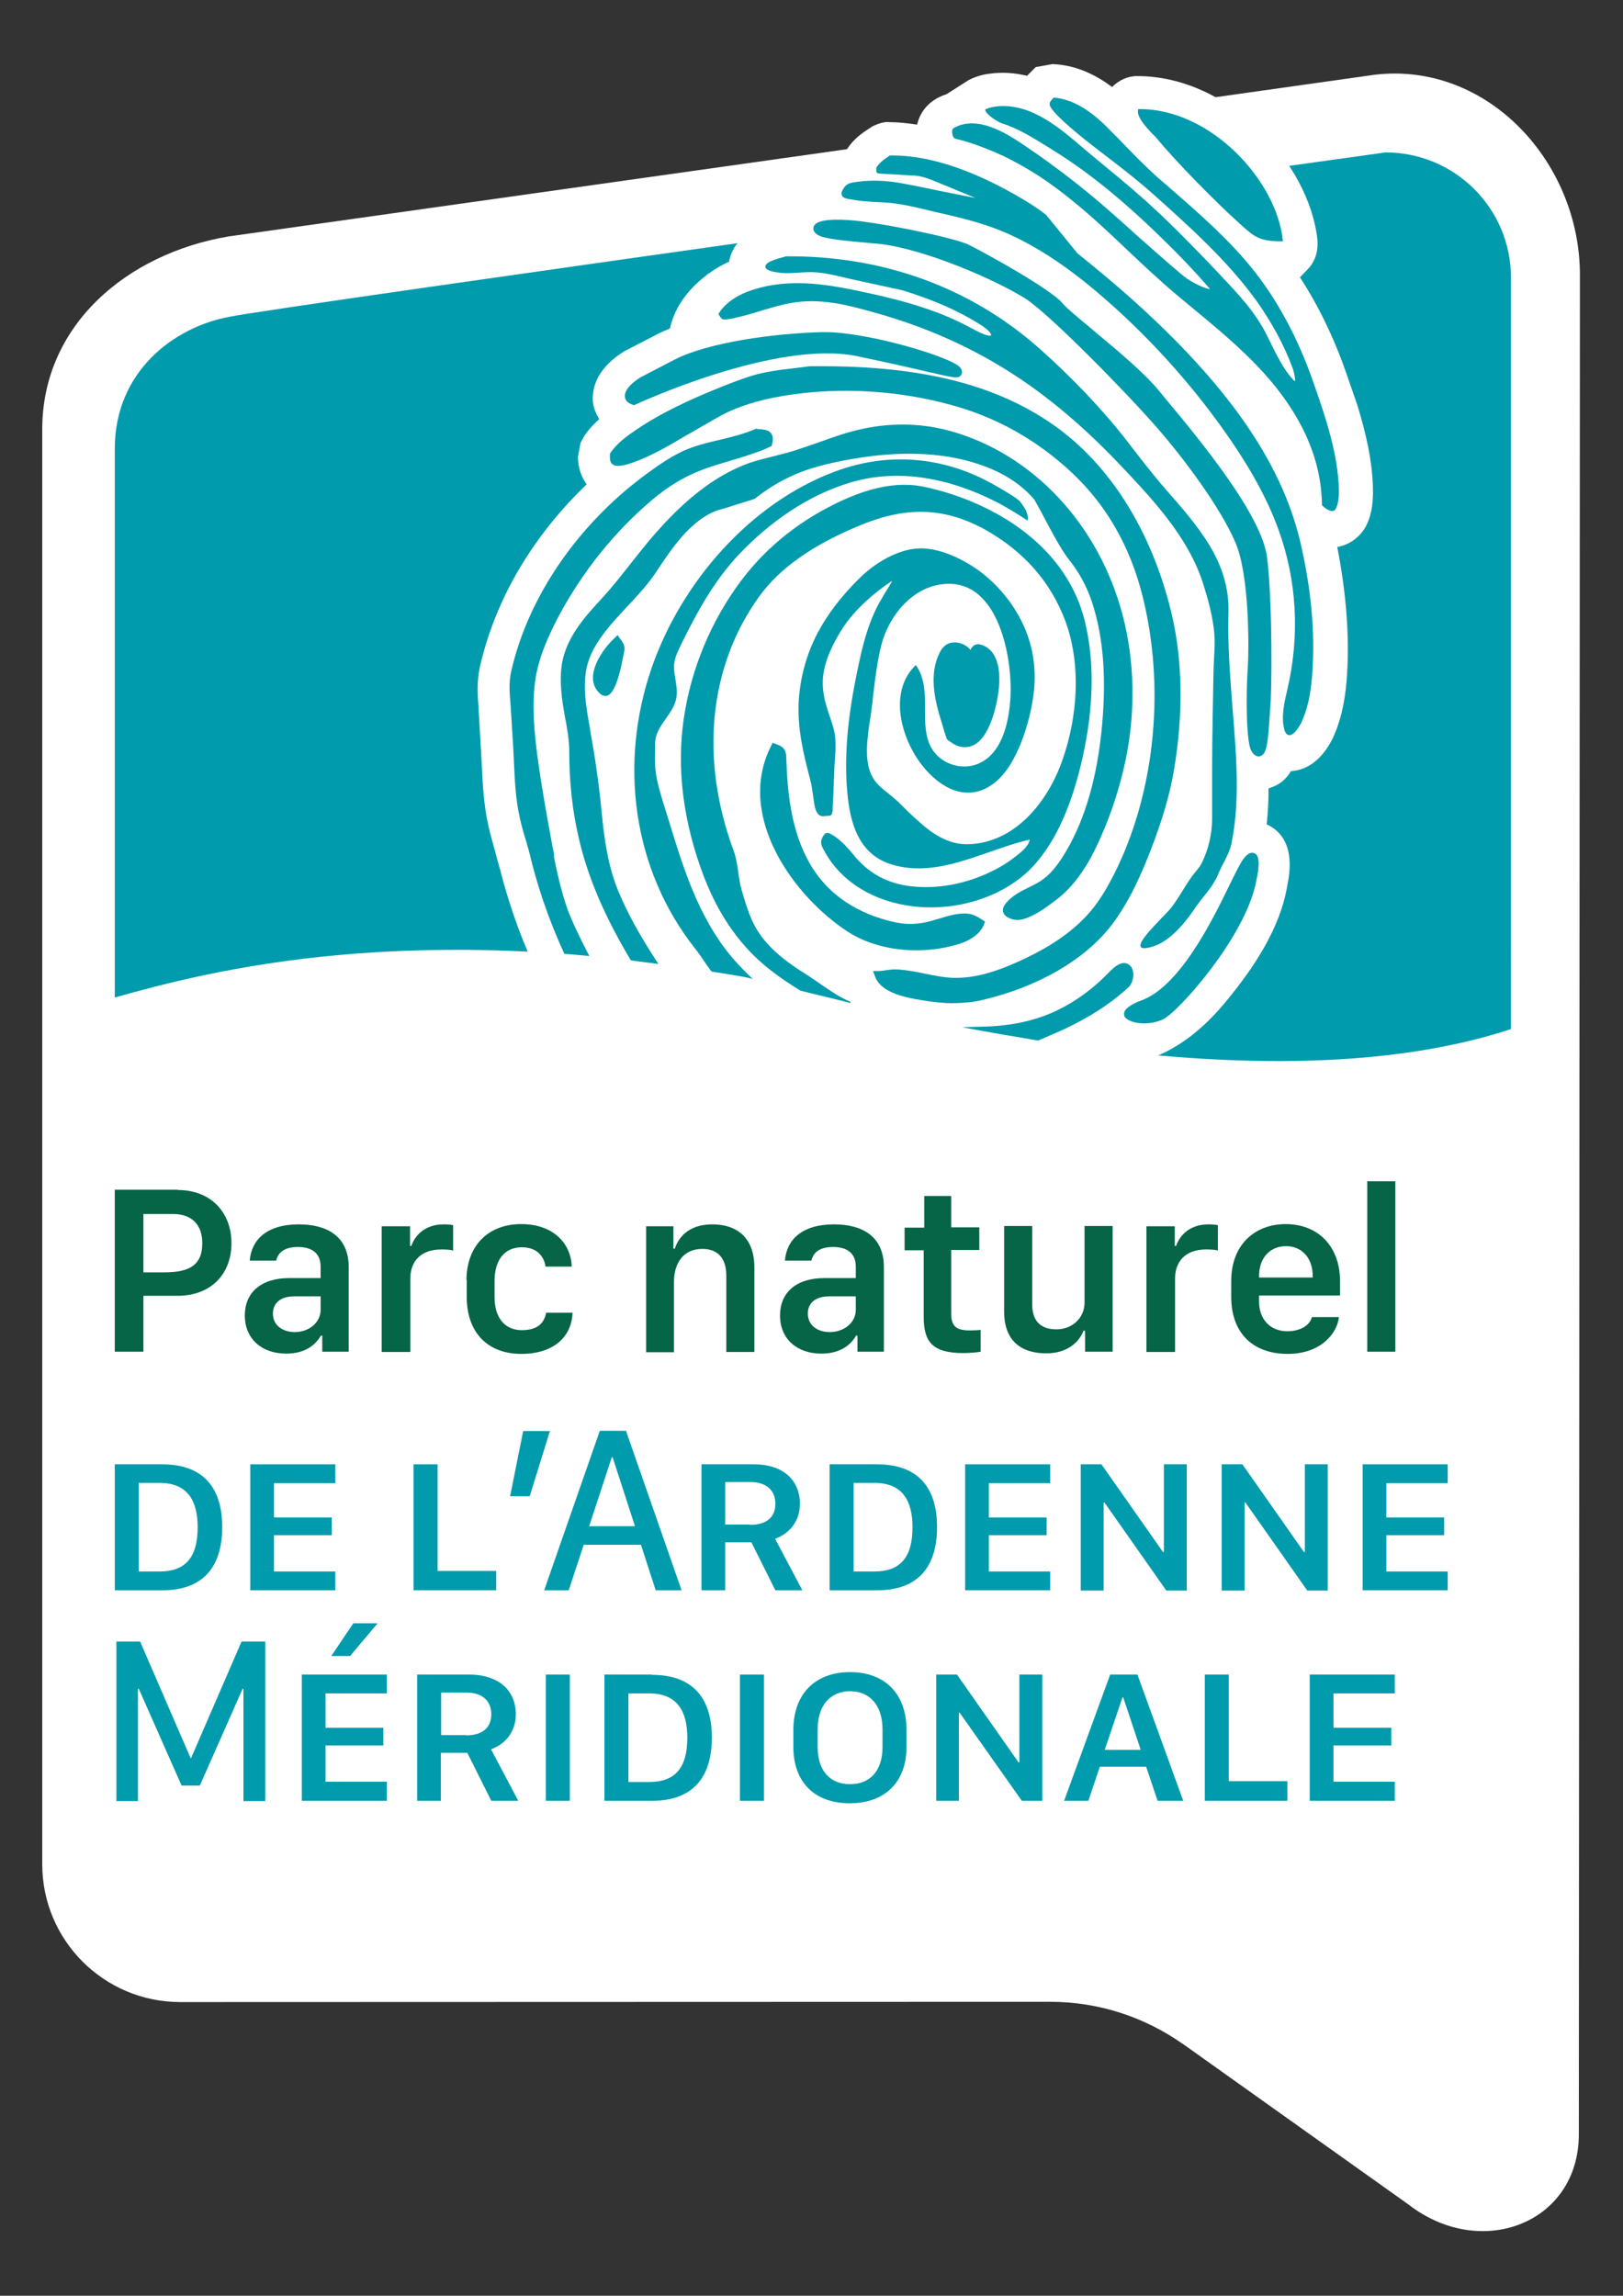
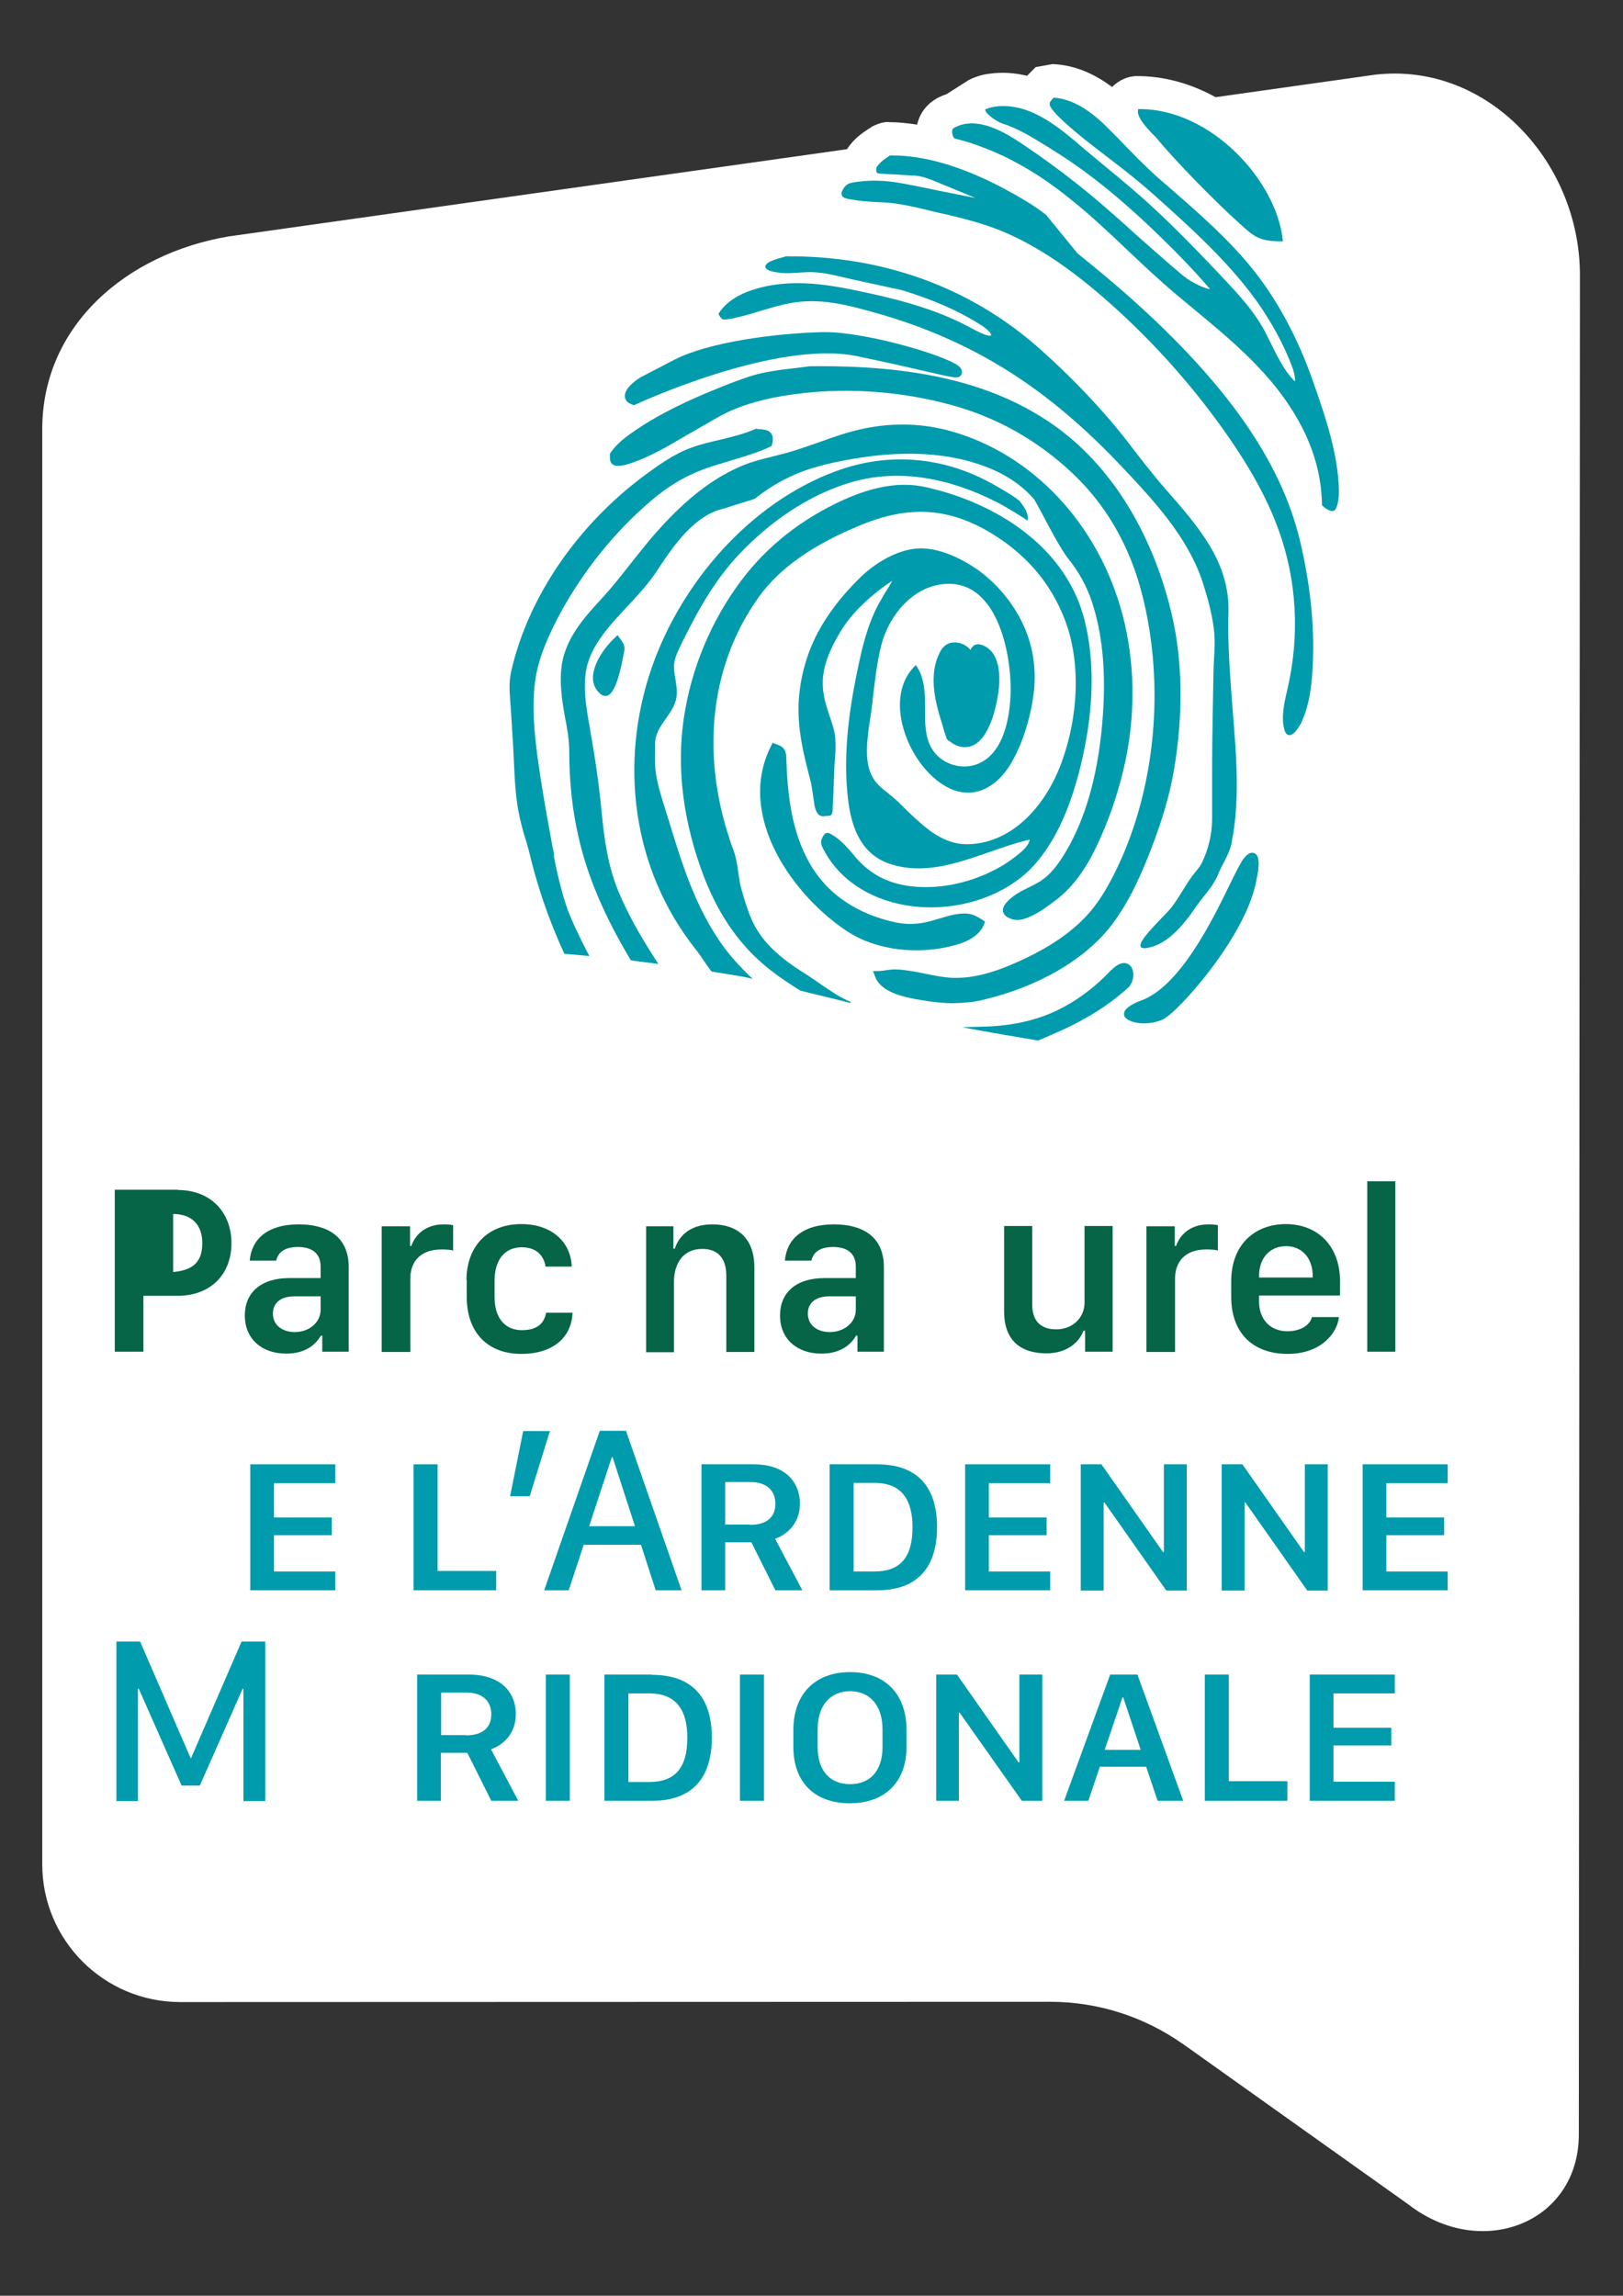
<svg xmlns="http://www.w3.org/2000/svg" version="1.1" id="Calque_1" x="0px" y="0px" viewBox="0 0 595.3 841.9" style="enable-background:new 0 0 595.3 841.9;" xml:space="preserve">
  <rect x="0" y="0" width="595.3" height="841.9" fill="#333333" stroke="none" />
  <style type="text/css">
	.st0{fill:#FFFFFF;}
	.st1{fill:#009BAC;}
	.st2{fill:#056546;}
</style>
  <g>
    <path class="st0" d="M579.5,100.9c0-41.7-34.1-78.3-75.2-73.5L83.9,86.7c-37.4,6.3-68.4,32.6-68.4,70.7v526.3   c0,27.9,22.7,50.5,50.6,50.5c0,0,318.1-0.1,319-0.1c18.1,0,34.8,5.7,48.5,15.3c0.1,0,0.1,0.1,0.2,0.1l82.9,59   c26.7,20.6,62.4,6.7,62.4-25.8L579.5,100.9z" />
    <g>
-       <path class="st1" d="M554.2,101.8c0-25.4-20.6-45.9-46-45.9c0,0-406.2,56.5-424.2,60.3c-20.6,3.9-41.9,20.3-41.9,48.4v201.2    c34.7-9.7,108.9-29.4,230.5-7.6c20.2,3.6,178.9,52.9,281.6,19.2V101.8z" />
      <path class="st0" d="M497.9,148.7l-3.5-10.1c-0.2-0.5-0.3-1-0.5-1.5c-4.6-13.2-10.3-25-17.1-35.4l2.9-3c2.6-2.7,3.9-6.4,3.5-10.9    C480.2,60,451,27.9,417.1,27.9c-3.6,0-6.8,1.6-9.2,4c-5.5-4.1-12.2-7.6-20.3-8.3l-1.5-0.1l-6.2,1.1c0,0-3,3-3.2,3.2    c-4.5-1.1-9.1-1.4-13.5-0.8c-1.9,0.2-4.5,0.7-7.8,2.3l-8.3,5.3c-0.1,0-0.3,0.1-0.4,0.1c-6.3,2.2-9.3,6.6-10.3,11    c-3.4-0.5-6.8-0.9-10.1-0.9c-1.9-0.3-4.4,0.6-6.4,1.6l-1.5,1c-2,1.3-5.2,3.4-7.8,7.4c-3.7,0.7-9.7,2.6-13.4,9.9    c-1.1,2.2-1.7,4.5-1.7,6.8c-4,1.6-7.5,4.6-8.8,10l-3.8,0.8c-4,1.1-12.3,3.4-15,11.7c-0.2,0.7-0.4,1.3-0.5,2c0,0-3.5,1.4-7.7,4.5    c-0.1,0.1-0.3,0.1-0.4,0.2c-0.2,0.2-0.3,0.3-0.5,0.5c-5.2,4-11.1,10.3-13.1,19.3c-1.2,0.5-2.5,1-3.7,1.6l-12.4,6.4l-0.9,0.5    c-10.8,6.8-11.6,14.6-11.2,18.6c0.3,2.3,1.2,4.3,2.3,6.1c-2,1.8-3.9,3.8-5.5,6.2l-1.4,2.6l-0.9,5c0,1.8,0.2,6,3.2,10.1    c-7,6.7-13.4,14.1-19,22.1c-9.8,14-16.5,29-20.1,44.5c-1.3,5.6-0.9,10.8-0.6,15l1.2,20.9c0.3,7,0.7,15,2.5,23    c0.6,2.7,1.4,5.4,2.2,8.4c0.5,2,1.1,4,1.7,6.2l0.2,0.7c3.3,12.9,6.9,22.7,10.3,30.7c23.7,1.2,49.9,4.2,78.9,9.4    c12.6,2.3,78.9,22.1,152,28.7c9.9-4.2,18.2-11.4,25.4-20.2c9.8-11.9,19.6-26.4,22.2-41.9c0.9-4.4,3.6-17.7-7.5-22.8    c0.5-4.4,0.7-8.8,0.7-13.2c3.9-1.1,6.5-3.4,8.2-6.3c6.3-0.4,11.7-4.6,15.4-12.2c3.8-8.2,4.8-16.9,5.2-23.5    c0.9-14.4-0.4-30-3.6-46.5c4.6-0.8,8.6-3.8,10.7-8c2.2-4.5,2.4-9.1,2.4-12.6C503.5,169.1,500.9,158.6,497.9,148.7z" />
      <g>
        <g>
-           <path class="st2" d="M65.2,436.4c12.3,0,19.7,8.4,19.7,19.5c0,11.3-7.5,19.3-19.8,19.3H52.6v20.5H42.1v-59.4H65.2z M52.6,466.6      h7.6c8.8,0,14-2.3,14-10.7c0-6.9-4-10.7-10.7-10.7H52.6V466.6z" />
+           <path class="st2" d="M65.2,436.4c12.3,0,19.7,8.4,19.7,19.5c0,11.3-7.5,19.3-19.8,19.3H52.6v20.5H42.1v-59.4H65.2z M52.6,466.6      h7.6c8.8,0,14-2.3,14-10.7c0-6.9-4-10.7-10.7-10.7V466.6z" />
          <path class="st2" d="M89.8,482.4c0-8.2,5.7-13.7,16.3-13.7h11.5v-4.2c0-4.9-3.2-7.2-8.3-7.2c-5,0-7.3,2-8,5h-9.7      c0.6-7.6,6.2-13.3,18-13.3c10,0,18.3,4.1,18.3,15.7v31h-9.7v-5.9h-0.5c-2,3.5-5.9,6.6-12.7,6.6C96,496.4,89.8,491,89.8,482.4       M117.6,480.3v-4.9H108c-5.4,0-7.9,2.7-7.9,6.3c0,4.6,3.9,6.8,8,6.8C113.4,488.5,117.6,485,117.6,480.3" />
          <path class="st2" d="M140.1,449.7h10.3v7.2h0.5c1-3.1,4.3-7.9,11.9-7.9c1.4,0,2.5,0.1,3.4,0.3v9.3c-0.9-0.3-2.6-0.4-4.3-0.4      c-7.7,0-11.4,4.5-11.4,10.7v26.9h-10.5V449.7z" />
          <path class="st2" d="M171.1,469.5c0-12.4,7.7-20.6,20.1-20.6c11.9,0,18.3,7.3,18.5,15.6h-9.6c-0.4-3-2.5-7.1-8.7-7.1      c-6.5,0-10,4.9-10,12.3v6c0,7.6,3.8,12.1,10,12.1c6.2,0,8.3-3,8.9-6.4h9.7c-0.3,8.9-7,15.1-18.8,15.1c-12.2,0-20-7.7-20-20.9      V469.5z" />
          <path class="st2" d="M237,449.7h10v8.2h0.5c1.2-3.6,4.6-8.9,13.8-8.9c9.3,0,15.4,5.2,15.4,15.8v31h-10.3v-28      c0-6.9-3.6-9.8-8.8-9.8c-6.8,0-10.4,5-10.4,12.2v25.7H237V449.7z" />
          <path class="st2" d="M286.1,482.4c0-8.2,5.7-13.7,16.3-13.7h11.5v-4.2c0-4.9-3.2-7.2-8.3-7.2c-5,0-7.3,2-8,5h-9.7      c0.6-7.6,6.2-13.3,18-13.3c10,0,18.3,4.1,18.3,15.7v31h-9.7v-5.9h-0.5c-2,3.5-5.9,6.6-12.7,6.6      C292.3,496.4,286.1,491,286.1,482.4 M313.9,480.3v-4.9h-9.7c-5.4,0-7.9,2.7-7.9,6.3c0,4.6,3.9,6.8,8,6.8      C309.7,488.5,313.9,485,313.9,480.3" />
-           <path class="st2" d="M338.9,438.6h10v11.5h10.3v8.3h-10.3v23.3c0,4.8,1.9,6.2,7,6.2c1.3,0,3-0.1,3.8-0.2v8      c-0.8,0.2-4,0.5-6.3,0.5c-11.3,0-14.6-4-14.6-13.3v-24.4h-7v-8.3h7.2V438.6z" />
          <path class="st2" d="M408.1,495.7H398v-7.7h-0.6c-1.3,3.7-5.5,8.3-13.6,8.3c-9.2,0-15.5-4.5-15.5-15.4v-31.3h10.3v28.7      c0,7.2,4.2,9.2,8.9,9.2c5.7,0,10.3-4.1,10.3-9.8v-28.1h10.3V495.7z" />
          <path class="st2" d="M420.6,449.7h10.3v7.2h0.5c1-3.1,4.3-7.9,11.9-7.9c1.4,0,2.5,0.1,3.4,0.3v9.3c-0.9-0.3-2.6-0.4-4.3-0.4      c-7.7,0-11.4,4.5-11.4,10.7v26.9h-10.5V449.7z" />
          <path class="st2" d="M451.6,475.6v-5.8c0-13.4,8.7-20.9,20-20.9c11.7,0,19.9,8,19.9,20.9v5.3h-29.7v2.2      c0,6.3,3.9,10.9,10.4,10.9c4.9,0,8.3-2.3,9-5.2h9.9c-0.5,5.5-6.2,13.5-18.8,13.5C459.6,496.5,451.6,488.9,451.6,475.6       M481.5,468.5v-0.5c0-6.6-3.9-11-9.8-11c-6,0-9.9,4.4-9.9,11v0.5H481.5z" />
          <rect x="501.5" y="433.2" class="st2" width="10.3" height="62.5" />
        </g>
      </g>
      <g>
-         <path class="st1" d="M59.5,537c15.9,0,22,9.5,22,23c0,13.4-5.9,23.2-22,23.2H42.1V537H59.5z M50.9,576.3h7.6     c9.2,0,14-4.8,14-16.2c0-9.5-3.5-16.3-14-16.3h-7.6V576.3z" />
        <path class="st1" d="M123,583.2H91.8V537H123v6.9h-22.5v12.6h21.2v6.5h-21.2v13.3H123V583.2z" />
        <path class="st1" d="M182,583.2h-30.3V537h8.8v39.1H182V583.2z" />
        <path class="st1" d="M187.1,548.7l4.8-23.9h9.8l-7.4,23.9H187.1z" />
        <path class="st1" d="M199.6,583.2l20.4-58.5h9.6l20.4,58.5h-9.5l-5.4-16.7h-21l-5.5,16.7H199.6z M224.4,534.4l-8.3,25.3h16.8     l-8.2-25.3H224.4z" />
        <path class="st1" d="M293.4,551.4c0,7.6-5.1,11.5-9.1,12.9l10,18.9h-9.9l-8.8-17.6H266v17.6h-8.7V537h19.2     C288,537,293.4,543.5,293.4,551.4z M275.1,559.2c5.9,0,9.3-2.7,9.3-7.7c0-5.3-3.7-8-9.1-8H266v15.6H275.1z" />
        <path class="st1" d="M321.7,537c15.9,0,22,9.5,22,23c0,13.4-5.9,23.2-22,23.2h-17.4V537H321.7z M313.1,576.3h7.6     c9.2,0,14-4.8,14-16.2c0-9.5-3.5-16.3-14-16.3h-7.6V576.3z" />
        <path class="st1" d="M385.2,583.2H354V537h31.2v6.9h-22.5v12.6h21.2v6.5h-21.2v13.3h22.5V583.2z" />
        <path class="st1" d="M396.4,583.2V537h7.6l22.6,32.2h0.3V537h8.4v46.3h-7.5l-22.7-32.3h-0.3v32.3H396.4z" />
        <path class="st1" d="M448.1,583.2V537h7.6l22.6,32.2h0.3V537h8.4v46.3h-7.5l-22.7-32.3h-0.3v32.3H448.1z" />
        <path class="st1" d="M531,583.2h-31.2V537H531v6.9h-22.5v12.6h21.2v6.5h-21.2v13.3H531V583.2z" />
        <path class="st1" d="M42.7,660.4V602h8.7l18.5,42.7h0.2L88.6,602h8.7v58.5h-8v-41.2H89l-15.7,35.5h-6.7l-15.7-35.5h-0.3v41.2     H42.7z" />
-         <path class="st1" d="M141.9,660.4h-31.2v-46.3h31.2v6.9h-22.5v12.6h21.2v6.5h-21.2v13.3h22.5V660.4z M121.5,607.3l8.1-12h8.9     l-10.1,12H121.5z" />
        <path class="st1" d="M189.2,628.6c0,7.6-5.1,11.5-9.1,12.9l10,18.9h-9.9l-8.8-17.6h-9.7v17.6h-8.7v-46.3h19.2     C183.8,614.2,189.2,620.7,189.2,628.6z M170.9,636.4c5.9,0,9.3-2.7,9.3-7.7c0-5.3-3.7-8-9.1-8h-9.3v15.6H170.9z" />
        <path class="st1" d="M200.2,660.4v-46.3h8.8v46.3H200.2z" />
        <path class="st1" d="M239.1,614.2c15.9,0,22,9.5,22,23c0,13.4-5.9,23.2-22,23.2h-17.4v-46.3H239.1z M230.5,653.5h7.6     c9.2,0,14-4.8,14-16.2c0-9.5-3.5-16.3-14-16.3h-7.6V653.5z" />
        <path class="st1" d="M271.4,660.4v-46.3h8.8v46.3H271.4z" />
        <path class="st1" d="M291,634.4c0-13.2,8-21.2,20.8-21.2c12.9,0,20.7,8.1,20.7,21.2v6.2c0,13-8,20.7-20.8,20.7     c-12.9,0-20.7-7.7-20.7-20.7V634.4z M299.9,640.6c0,9.3,5,13.7,11.9,13.7s11.9-4.4,11.9-13.7v-6.3c0-9.3-5-14.1-11.9-14.1     s-11.9,4.8-11.9,14.1V640.6z" />
        <path class="st1" d="M343.4,660.4v-46.3h7.6l22.6,32.2h0.3v-32.2h8.4v46.3h-7.5L352,628.1h-0.3v32.3H343.4z" />
        <path class="st1" d="M390.3,660.4l16.9-46.3h10l16.8,46.3h-9.4l-4.2-12.5h-17l-4.2,12.5H390.3z M411.7,622.5l-6.5,19.2h13.2     l-6.4-19.2H411.7z" />
        <path class="st1" d="M472.2,660.4h-30.3v-46.3h8.8v39.1h21.5V660.4z" />
        <path class="st1" d="M511.6,660.4h-31.2v-46.3h31.2v6.9h-22.5v12.6h21.2v6.5h-21.2v13.3h22.5V660.4z" />
      </g>
      <g>
        <path class="st1" d="M417.5,111.8c-6.7-6.1-14.1-12.3-22.3-18.9l-11.5-14.1c-2.3-1.8-4.8-3.5-8.1-5.5     C357.5,62.5,341.2,57,327.2,57c-0.2,0-0.5,0-0.7,0h-0.1l-0.7,0.5c-1.6,1.1-3.1,2.1-4.2,3.9l-0.1,0.1v0.1c0,0.3,0,0.5,0,0.7     c0,0.4,0,0.7,0.2,1c0.3,0.3,0.7,0.3,1.6,0.4l7,0.4c1.8,0.1,3.6,0.2,5.4,0.3c2.7,0.2,4.9,1.1,7.4,2.1l14.8,6.1     c-3-0.6-7.7-1.5-12.1-2.4c-6.2-1.3-12.6-2.6-16.2-3.2c-5-0.8-9.8-1-14.4-0.4l-0.8,0.1c-2.4,0.3-4,0.5-5.3,3.1     c-0.4,0.7-0.4,1.4-0.2,1.9c0.5,1,1.9,1.2,3.2,1.4c0.3,0,0.5,0.1,0.8,0.1c2.9,0.6,5.8,0.7,8.7,0.9c2.2,0.1,4.5,0.2,6.7,0.5     c3.8,0.5,7.7,1.4,11.4,2.3c1.4,0.3,2.8,0.7,4.2,1c10.4,2.3,19.1,4.6,27.2,8.4c12.5,5.8,24.9,14.6,39.1,27.6     c13.1,12,25.2,25.4,35.9,39.9c11.2,15.2,18.5,28.1,23,40.6c6.7,18.5,7.8,38.7,3.2,58.4l-0.1,0.4c-1,4.4-2.2,9.4-1.1,14     c0.3,1.5,1,2.3,1.8,2.4c0,0,0.1,0,0.1,0c1.9,0,3.9-3.5,4.5-4.8c2.9-6.3,3.7-13.4,4-19c0.9-13.8-0.4-28.9-4-45     C471.1,171.5,452,143.2,417.5,111.8z" />
        <path class="st1" d="M360.4,366.7c20.5-4.8,37.8-14.9,47.5-27.7c6.5-8.6,10.9-18.8,14.3-27.6c4.1-10.6,6.9-20.1,8.4-29     c3.5-20.6,3.2-40.6-1-57.9c-7.2-29.8-22.5-54.1-43.1-68.6c-20.9-14.7-48-21.6-84.9-21.6c-1.5,0-3,0-4.6,0     c-2.1,0.3-4.3,0.6-6.3,0.8c-5.2,0.6-10.6,1.3-15.6,2.9c-4.3,1.4-8.7,3.1-13.5,5.1c-8.3,3.4-19,8.2-28.4,14.6     c-3.2,2.2-6.9,4.8-9.3,8.4l-0.2,0.4l0,0.6c0,1.3,0,2.4,0.9,3.1c0.8,0.7,1.8,0.7,2.8,0.6c1.5-0.1,3-0.6,4.2-1     c7.1-2.4,13.6-6.3,19.9-10l3.5-2c1-0.6,2.1-1.2,3.1-1.8l0.2-0.1c3.6-2.1,7.3-4.3,11.2-5.9c6.9-2.8,15-4.7,24.8-5.8     c17.7-2,36.5-0.6,54.2,4.2c16.8,4.5,31.8,12.9,44.7,25c12.7,11.9,21.4,27.2,25.9,45.3c8.2,32.9,4.7,70-9.2,99.3     c-3.8,7.9-7.4,13.7-11.6,18.1c-5.4,5.7-12.5,10.7-21.9,15.2c-7.1,3.4-16.4,7.3-25.5,7.3c-0.4,0-0.8,0-1.2,0     c-3.6-0.1-7.3-0.9-10.8-1.6c-1.4-0.3-2.8-0.6-4.2-0.8c-1.9-0.3-4.2-0.7-6.6-0.7c-1.1,0-2.2,0.2-3.1,0.3c-0.8,0.1-1.7,0.3-2.5,0.3     h-2.3l1,2.6c2.5,5.5,11.1,7.1,16.3,8l0.6,0.1c4.1,0.7,8,1.1,11.6,1.1C353.7,367.8,357.2,367.5,360.4,366.7z" />
        <path class="st1" d="M225.3,234.1c-3.1,2.8-8,9.3-7.8,14.8c0.1,2.4,1.1,4.3,3,5.8c0.4,0.3,1,0.5,1.5,0.5c0.3,0,0.5,0,0.8-0.1     c1.7-0.6,3.2-3.5,4.6-8.9c0.3-1.2,0.6-2.4,0.8-3.6l0.5-2.4c0.6-2.7,0.6-3.5-1.2-5.9l-1-1.4L225.3,234.1z" />
        <path class="st1" d="M353.8,335c-3.3,0-6.4,1-9.4,1.9l-0.1,0c-1.1,0.3-2.2,0.7-3.4,1c-4.3,1.1-8.2,1.2-12.2,0.4     c-10-2.1-23.5-7.5-31.6-21.5c-3.2-5.5-5.5-12-6.9-19.7c-0.7-3.9-1.2-8-1.5-12.6c-0.1-2.1-0.2-4.2-0.3-6.4c0-2.6-0.6-4.2-3.7-5.2     l-1.3-0.5l-0.6,1.2c-13.1,25.9,8.6,55.4,28.2,68.1c6.8,4.4,15.7,6.8,25.1,6.8c4.7,0,9.3-0.6,13.8-1.8c2.5-0.6,6-1.8,8.7-4.3     c1-1,1.8-2.1,2.3-3.3l0.4-1.1l-1-0.7C358.1,335.9,356.5,335,353.8,335L353.8,335z" />
        <path class="st1" d="M266.6,117.1c1.1-0.1,2.2-0.3,3.3-0.6c7.5-1.6,14.6-4.7,22.3-5.7c10-1.3,19.7,1.3,29.2,4     c17.5,4.9,34.3,12.2,49.7,22.1c14.2,9.1,27,20.3,38.7,32.5c12.6,13.3,26.2,27.4,31.7,45.3c1.6,5.1,3,10.3,3.7,15.7     c0.7,5.5,0,10.6-0.1,16.1c-0.2,11.7-0.5,23.3-0.5,35c0,6.2,0,12.3,0,18.5c0,5.8-1.3,11.3-3.8,16.5c-0.9,1.8-2.4,3.2-3.6,4.9     c-2.8,3.8-4.9,8.1-7.8,11.7c-2.8,3.5-17.9,16.9-7.5,14.3c7.5-1.9,13.2-9.6,17-15.2c2-2.9,5.2-6.2,6.8-9.4c0.6-0.8,1-1.9,1.4-2.9     c1.5-3.4,3.9-7,4.6-10.6c3.7-18.3,1.2-37.5-0.1-55.9c-0.7-9.6-1.3-19.3-1-29c0.2-8.8-2.4-16.8-6.9-24.3     c-4.5-7.4-10.2-13.9-15.9-20.4c-5-5.7-9.6-11.7-14.2-17.7c-9.3-12-20.5-23.6-31.8-33.7C355.8,105,323.2,93.7,288.3,94     c-1.8,0.6-6.9,1.6-7.5,3.4c-0.6,1.7,2.9,2.3,4.3,2.5c4.2,0.7,8.6-0.2,12.9-0.1c5.5,0.2,10.9,1.9,16.2,3     c5.5,1.2,11.1,2.4,16.6,3.6c10.1,3.1,20.1,7.1,29,12.8c4.6,2.9,6.5,6.6-3.6,1.1c-11.7-6.4-24.7-10-37.6-12.8     c-12.3-2.7-24.6-5.1-37.2-2.6c-4.8,1-9.8,2.6-13.8,5.7c-1.6,1.3-3.1,2.8-4.1,4.6C264.6,116.8,264.7,117.4,266.6,117.1z" />
        <path class="st1" d="M481.9,140.7l-0.4,0L481.9,140.7c-5.8-16.8-13.6-31.2-23-42.7c-8.5-10.4-18.7-19.4-28.6-28     c-1.7-1.5-3.4-3-5.2-4.5c-5.3-4.7-10.1-9.7-15.1-14.9l-2.3-2.3c-5.5-5.7-12.4-11.7-21-12.5l-0.2,0l-0.1,0.1     c-1.9,1.9-1.8,2.6-0.1,4.7c1.1,1.4,2.5,2.7,4.1,4.2c5.2,4.7,10.8,9,16.2,13.1c5.2,4,10.6,8.2,15.7,12.7l0.9,0.8     c13.2,11.8,26.9,24.1,37.5,38.7c5.7,8,10.3,16.4,13.5,25.1c0.4,1.1,1,4,0.8,4.6c-0.1,0-0.2-0.2-0.5-0.4c-1.3-1.3-2.5-2.9-3.7-4.8     c-1.8-2.9-3.4-6.1-4.9-9.2c-0.4-0.7-0.7-1.5-1.1-2.2c-4.2-8.6-10.4-15.1-16.9-22l-1.3-1.4c-8.9-9.4-16.5-17.1-24-24     c-5.5-5.1-11.3-9.9-17-14.6c-2.3-1.9-4.7-3.9-7-5.8c-0.7-0.6-1.4-1.2-2.1-1.8c-5.6-4.8-11.5-9.7-18.4-12.6     c-4.4-1.8-8.9-2.5-13.1-1.9c-1.2,0.2-2.2,0.4-3.3,0.9l-0.3,0.1l0,0.3c0.2,1.5,4.5,4.3,6,4.8c6.3,2,11.6,5.4,17.3,8.9l1.9,1.2     c12.7,7.9,25.4,18.2,40,32.5c5.9,5.7,11.6,11.7,16.9,17.8c0.2,0.2,0.2,0.3,0.3,0.4c0,0,0,0-0.1,0c-1.3,0-6.4-2.2-9.5-4.7     c-6-5-11.9-10.3-17.7-15.4c-3.8-3.5-7.8-7-11.8-10.5c-8.6-7.4-17.7-14.4-27.8-21.3c-6.2-4.2-16.4-11.3-25.3-8l-0.4,0.2     c-1.3,0.5-2.3,0.8-1.9,2.8c0.3,1.6,0.9,1.8,2,2c0.2,0,0.5,0.1,0.9,0.2c2.2,0.6,4.5,1.3,6.6,2.1c4.1,1.5,8.2,3.2,12.2,5.3     c7.2,3.7,14.5,8.5,22.1,14.7c7.1,5.7,13.9,12.1,20.4,18.3c5.9,5.6,12,11.3,18.3,16.6c1.8,1.5,3.5,2.9,5.3,4.4     c13.4,11.1,27.3,22.5,36.8,37.6c5.4,8.5,8.8,17.2,10.2,25.9c0.5,2.8,0.7,5.8,0.8,8.9l0,0.2l0.1,0.1c0,0,2,2,3.6,2     c0.1,0,0.2,0,0.3,0c0.5-0.1,0.9-0.4,1.1-0.9c1-2.1,1.1-4.5,1.1-6.7C490.8,166.4,486.1,152.7,481.9,140.7z" />
        <path class="st1" d="M423.9,50.3c4.1,4.9,8.7,9.9,15,16.4c6.2,6.3,11.1,11.1,15.8,15.3c5.4,4.9,7.2,6.5,15.3,6.5h0.5l0-0.5     C468.2,66.3,444.3,40,418,40c0,0-0.1,0-0.1,0h-0.4l-0.1,0.4c-0.4,2.6,2.8,6,5.1,8.5C423.1,49.5,423.5,49.9,423.9,50.3z" />
-         <path class="st1" d="M428.4,147.3c-1.3-1.5-2.4-2.9-3.3-4c-5.4-6.6-15.6-15.1-23.8-21.9l-0.2-0.2c-5.3-4.4-9.9-8.2-11.4-10     C385.5,106,360,92,355.2,89.7c-5.4-2.6-33.8-8.4-44.1-9c-8-0.5-12.2,0.4-12.7,2.6c-0.2,0.7-0.1,2.1,2.2,3.2     c2.5,1.1,9.2,1.8,17.1,2.5c2.4,0.2,4.2,0.4,5.4,0.5c16.7,2.1,41.7,13,52.7,19.8c8.6,5.3,36.8,34.1,48.1,47     c10.4,11.8,24,30.2,29.3,42.8c5.1,12,5,38.9,4.4,46.9c-0.5,7.2-0.7,25.8,1.4,29.4c0.3,0.5,1.2,2,2.7,2c0.2,0,0.3,0,0.5-0.1     c2.3-0.6,2.8-4.3,3.4-13.2c0.1-1.5,0.2-3.2,0.3-4.3c0.6-5.6,0.9-38.1-1.1-55C463.2,189.2,439.7,160.9,428.4,147.3z" />
        <path class="st1" d="M347.1,270.5c0.1,0.5,0.4,0.8,0.8,1.1l0.2,0.1c1,0.7,2,1.5,3.4,1.9c0.8,0.3,1.7,0.4,2.5,0.4     c7.7,0,10.8-12.3,11.8-17.6c2.1-11.4-0.3-18.7-6.5-20.1c-1-0.2-2.1,0.2-2.7,1c-0.3,0.3-0.5,0.7-0.6,1.1c-0.4-0.5-0.8-0.9-1.3-1.3     c-1.3-0.9-2.6-1.4-4.1-1.5c-0.2,0-0.4,0-0.6,0c-3.4,0-4.9,2.8-5.4,3.9c-2.4,4.8-2.8,10.7-1.2,18.2c0.7,3.2,1.7,6.3,2.4,8.6     C346,267.3,347.1,270.5,347.1,270.5z" />
        <path class="st1" d="M460.1,312.9c-1.9-0.8-3.5,1.4-4.1,2.2c-1.1,1.5-2.7,4.7-4.9,9.2c-6.4,13.2-18.4,37.7-32.8,42.7     c-2.6,1-5.7,2.6-6,4.5c-0.1,0.8,0.2,1.6,0.9,2.1c1.3,1,3.7,1.7,6.4,1.7c2.4,0,4.9-0.5,7-1.5c5.3-2.4,30.7-30.5,34.3-51.3     C462.5,314.9,461.2,313.4,460.1,312.9z" />
        <path class="st1" d="M232,148.4l0.6,0.2l0.6-0.3c0.5-0.2,51.2-23.8,81.1-17.7c11.4,2.4,19.4,4.2,25.3,5.6c10.9,2.5,12,2.8,13,1.2     c0.3-0.5,0.5-1.4-0.4-2.6c-2.9-3.8-33.8-13-49.5-13c-0.3,0-0.6,0-0.9,0c-17.5,0.4-42,3.7-54.4,10.1l-12.5,6.5     c-1.8,1.1-6,4.1-5.7,7.1C229.3,146.5,229.9,147.7,232,148.4z" />
        <path class="st1" d="M187.4,260.4c0.3,4.3,0.5,8.6,0.8,12.9c0.1,2,0.2,3.9,0.3,5.9c0.3,6.9,0.6,14,2.2,20.9     c0.6,2.6,1.3,5.3,2.1,7.8l0.2,0.6c0.6,2.1,1.2,4.2,1.7,6.4c3.8,15.1,8.3,26.1,12.3,34.9c3,0.2,6.1,0.5,9.2,0.8l-0.5-0.9     c-3.2-6.1-5.6-11.4-6.8-14.3c-2-5-4-12.4-5.7-21.1c0.1-1.2-0.3-2.6-0.5-3.7c-0.1-0.4-0.2-0.7-0.2-1c-1.9-10.1-3.8-20.9-5.3-31.6     c-1.2-9.2-2.2-19-0.9-28.3c1.2-8.9,5.3-17.3,8.6-23.7c8.7-16.3,20.5-31,34.2-42.6c6.8-5.8,13.8-9.7,21.8-12.3     c2.1-0.7,4.2-1.3,6.2-1.9l0.3-0.1c2.6-0.8,5.4-1.6,8.3-2.6c2.5-0.8,4.7-1.7,6.6-2.6l0.7-0.3l0.2-0.7c0.3-1.1,0.5-2.7-0.3-3.9     c-0.9-1.3-2.4-1.4-4-1.6l-0.4,0c-0.3,0-0.5-0.1-0.8-0.1l-0.4-0.1l-0.4,0.2c-4.1,1.8-8.5,2.8-12.9,3.9c-3.5,0.8-7,1.6-10.5,2.9     c-6.4,2.3-12.2,6.5-18.1,10.9c-11.5,8.7-21.4,19-29.6,30.7c-8.9,12.8-15.1,26.4-18.3,40.4c-0.9,3.9-0.6,7.8-0.3,11.5     C187.3,258.8,187.3,259.6,187.4,260.4z" />
        <path class="st1" d="M208.8,275.7c0,10.8,1.1,21.2,3.3,30.8c3.2,14.6,9.6,29.5,19.3,45.7c3.3,0.4,6.7,0.9,10.1,1.3l-0.8-1.2     c-6.1-9.4-10.5-17.4-13.7-25c-4-9.5-5.4-19.7-6.3-29.3c-0.9-9.6-2.3-19.5-4.2-30l-0.1-0.8c-1.5-8.3-3.2-17.7-0.3-25.5     c2.7-7.2,8.3-13.2,13.8-19.1l0.1-0.1c3.5-3.7,7-7.5,9.9-11.6l1.6-2.4c5.9-8.8,13.3-19.6,24-22l11.1-3.5l0.4-0.2     c4-3.2,7.9-5.6,11.8-7.5c8-4,17-5.8,23.9-7c19-3.3,35.5-2.3,49,2.9c7.3,2.8,13.2,6.8,17.6,11.9c0.3,0.4,1.9,3.4,3.1,5.6l0.1,0.2     c2.7,5.1,6.4,12.1,9.1,15.7c4,4.9,6.9,10.2,8.8,15.8c4.5,13.4,5.6,29.4,3.5,48.9c-2.1,18.7-6.8,33.5-14.3,45.2     c-1.7,2.6-4.3,6.3-8.1,8.7c-1.3,0.8-2.7,1.5-4.1,2.2c-2.6,1.3-5.3,2.6-7.5,4.8c-1.1,1.1-2.3,2.5-2,4.1c0.3,1.5,1.8,2.2,2.8,2.6     c1.7,0.7,3.8,0.6,6-0.3c3.5-1.3,6.7-3.6,9.5-5.7l0.8-0.6c8.6-6.3,13.7-16.3,16.7-23.2c4.1-9.2,7.1-18.7,9.1-28.1     c3.8-18.1,3.4-36.7-1.1-53.7c-8.8-33.1-32.9-58.8-63-67.2c-10.1-2.8-20.7-3.2-31.5-1c-6,1.2-11.6,3.2-17.1,5.2     c-3.8,1.3-7.7,2.7-11.6,3.8c-1.5,0.4-3.2,0.8-4.7,1.2l-0.3,0.1c-3.8,0.9-7.7,1.9-11.3,3.4c-4.5,1.9-9,4.4-13.4,7.6     c-6.8,4.9-13.5,11.3-20.9,20.1c-2.2,2.7-4.4,5.4-6.5,8.1c-3.4,4.3-6.9,8.8-10.7,12.9c-6.1,6.6-13,14.2-14.6,24     c-1,6.6,0,13.1,1.1,19.3C208,266.9,208.8,271.3,208.8,275.7z" />
        <path class="st1" d="M261,356.3c3.9,0.6,7.6,1.2,11.6,1.9c0.9,0.2,2.1,0.4,3.5,0.8l0,0c-4.6-4.3-8.8-8.9-12.3-14.1     c-10.3-15.2-14.8-32.2-20.2-49.5c-1.2-3.8-2.4-7.7-3-11.7c-0.6-3.7-0.3-7.4-0.3-11.1c0-6.4,6.7-10.5,7.8-16.7c0.5-3-0.3-6-0.7-9     c-0.5-3.5,0.1-5.5,1.5-8.6c0.9-2,1.9-4,2.9-5.9c5.2-10.3,10.8-19.9,18.7-28.5c11.4-12.2,25.8-22.4,41.9-27.1     c18.1-5.2,36.6-1.1,53.1,7.3c3.2,1.6,8.4,4.8,11.4,6.8c0.1,0.1,0.1-1.2,0.1-1.3c-0.1-0.7-0.3-1.3-0.5-1.9     c-0.5-1.4-1.4-2.4-2.2-3.6c-1.1-1.5-8.1-5.4-10-6.5c-18-10.1-38.2-12-57.7-4.8c-31.5,11.6-56.8,40.9-67.6,72.2     c-12,34.8-7.1,73.6,15.9,102.8C257.4,350.9,258.9,353.7,261,356.3z" />
        <path class="st1" d="M282.9,356c3.6,2.8,7.3,5.2,10.7,7.3c5.3,1.3,11.5,2.8,18.3,4.5l0.1-0.4c-4.2-1.7-7.6-4.2-11.3-6.7     c-1.8-1.2-3.6-2.5-5.5-3.7c-8.9-5.5-14.7-10.9-18.1-17c-2.1-3.7-3.4-8-4.6-12l-0.4-1.4c-0.7-2.3-1-4.5-1.3-6.7     c-0.4-2.6-0.7-5.2-1.7-7.9c-12.5-33.7-9.1-67.7,9.4-93.3c7.6-10.5,19.9-19.1,37.6-26.3c16.9-6.9,31-6.2,45.7,2.1     c13.9,7.9,23.6,19,28.9,33.1c5.7,15.2,5.1,35-1.7,53c-5.2,13.7-16.8,28.5-33.8,29c-0.2,0-0.4,0-0.6,0c-7.1,0-12.8-4.1-17-7.8     c-2.3-2-4.6-4.2-6.7-6.3l-1.5-1.5c-1.1-1-2.3-2-3.4-2.9c-2.2-1.7-4.5-3.5-5.9-6c-3.3-5.7-2-14.3-1-21.1c0.1-0.9,0.3-1.7,0.4-2.6     c0.3-2.2,0.6-4.4,0.8-6.7c0.7-6.1,1.5-12.3,3-18.3c2.7-10.4,11.5-21.9,24.2-22.3c0.2,0,0.4,0,0.6,0c4.4,0,8.4,1.6,11.7,4.8     c8.7,8.4,10.9,25,10.9,33.6c0,6.9-1.2,23.4-12.2,27.7c-6.1,2.4-13.6-0.2-16.8-5.8c-2.5-4.3-2.4-9.4-2.4-14.4c0-5.4,0-11-3.1-15.7     l-0.3-0.4l-0.4,0.4c-5.3,5.3-6.8,13.6-4.1,23c3.3,11.4,11.8,21,20.3,23c5.8,1.3,11.2-0.7,15.9-5.9c6-6.7,10.1-19.5,11.4-29.1     c1.3-8.9,0.1-17.9-3.5-25.8c-3.2-7.1-8.2-13.6-14.6-18.8c-5.5-4.5-14.9-9.6-23-9.6c-0.2,0-0.3,0-0.5,0c-8.4,0.2-17,5.8-22.2,11     c-6.7,6.6-11.6,13.1-15.2,19.8c-4.1,7.8-6.4,16.1-7,24.7c-0.7,10.6,1.9,20.6,4.2,29.4c0.4,1.6,0.7,3.3,0.9,4.9     c0.1,0.9,0.3,1.8,0.4,2.7c0,0.2,0.1,0.5,0.1,0.7c0.3,2.1,0.9,5.3,3.6,5c0.4,0,0.8-0.1,1.1-0.1c1.3,0,2-0.1,2.1-2.1     c0-1.4,0.1-2.8,0.2-4.3l0.4-10c0-1.2,0.1-2.5,0.2-3.8c0.3-4,0.6-8.2-0.5-12c-0.4-1.4-0.8-2.7-1.3-4.1c-1.1-3.3-2.2-6.6-2.5-10.1     c-0.9-8,3.1-15.8,6.7-21.7c3.7-6,10.2-12.4,17.9-17.6c0.3-0.2,0.5-0.4,0.7-0.4c-0.4,0.7-1.2,2.2-2.2,3.7     c-0.5,0.8-1.1,1.8-1.7,2.9c-5.6,9.2-7.8,21.1-9.7,30.6c-3,15.5-3.9,28.7-2.8,40.4c0.9,10,3.6,22.1,15.6,26.1     c12.4,4.1,24.6-0.2,36.4-4.3c4.9-1.7,10-3.5,14.9-4.6c-0.4,2.4-3,4.5-5.1,6.1l-0.4,0.3c-3,2.4-6.5,4.4-10.5,6.2     c-8.4,3.7-17.2,5.3-25.6,4.7c-9.4-0.7-16.4-4.1-22.2-10.7l-0.7-0.9c-2.3-2.7-4.6-5.4-7.7-7.3c-1-0.6-1.7-1-2.4-0.8     c-0.5,0.1-0.9,0.6-1.4,1.5c-1.1,2.1-0.2,3.6,0.8,5.3l0.2,0.4c6.2,10.9,18.1,18.1,32.5,19.7c16.7,1.9,33.9-4,43.9-14.9     c8.1-8.9,14-21.9,18-39.8c4.1-18.4,4.4-35.2,0.8-49.9c-4-16.3-15.2-29.9-32.3-39.4c-8.3-4.6-17.3-7.9-26.7-9.9     c-8.7-1.8-18.4-0.2-29.5,4.8c-15.4,7-28,16.9-37.6,29.7c-11,14.7-18.3,32.2-21,50.5c-2.7,18.6-0.2,38.2,7.5,58.3     C264,336.4,272,347.6,282.9,356z" />
        <path class="st1" d="M380.8,381.6l0.4-0.2c2.7-1.1,5.5-2.4,8.3-3.6c9.8-4.5,17.9-9.7,24.7-16c1.9-2.4,2-6.2,0.2-7.8v0     c-1-0.9-3.1-1.8-6.5,1.5l-0.5,0.4c-6.3,6.7-13.4,11.8-20.9,15.2c-7.5,3.4-16.3,5.2-26.1,5.4l-7.5,0.2     C361.9,378.4,371.2,380,380.8,381.6z" />
      </g>
    </g>
  </g>
</svg>